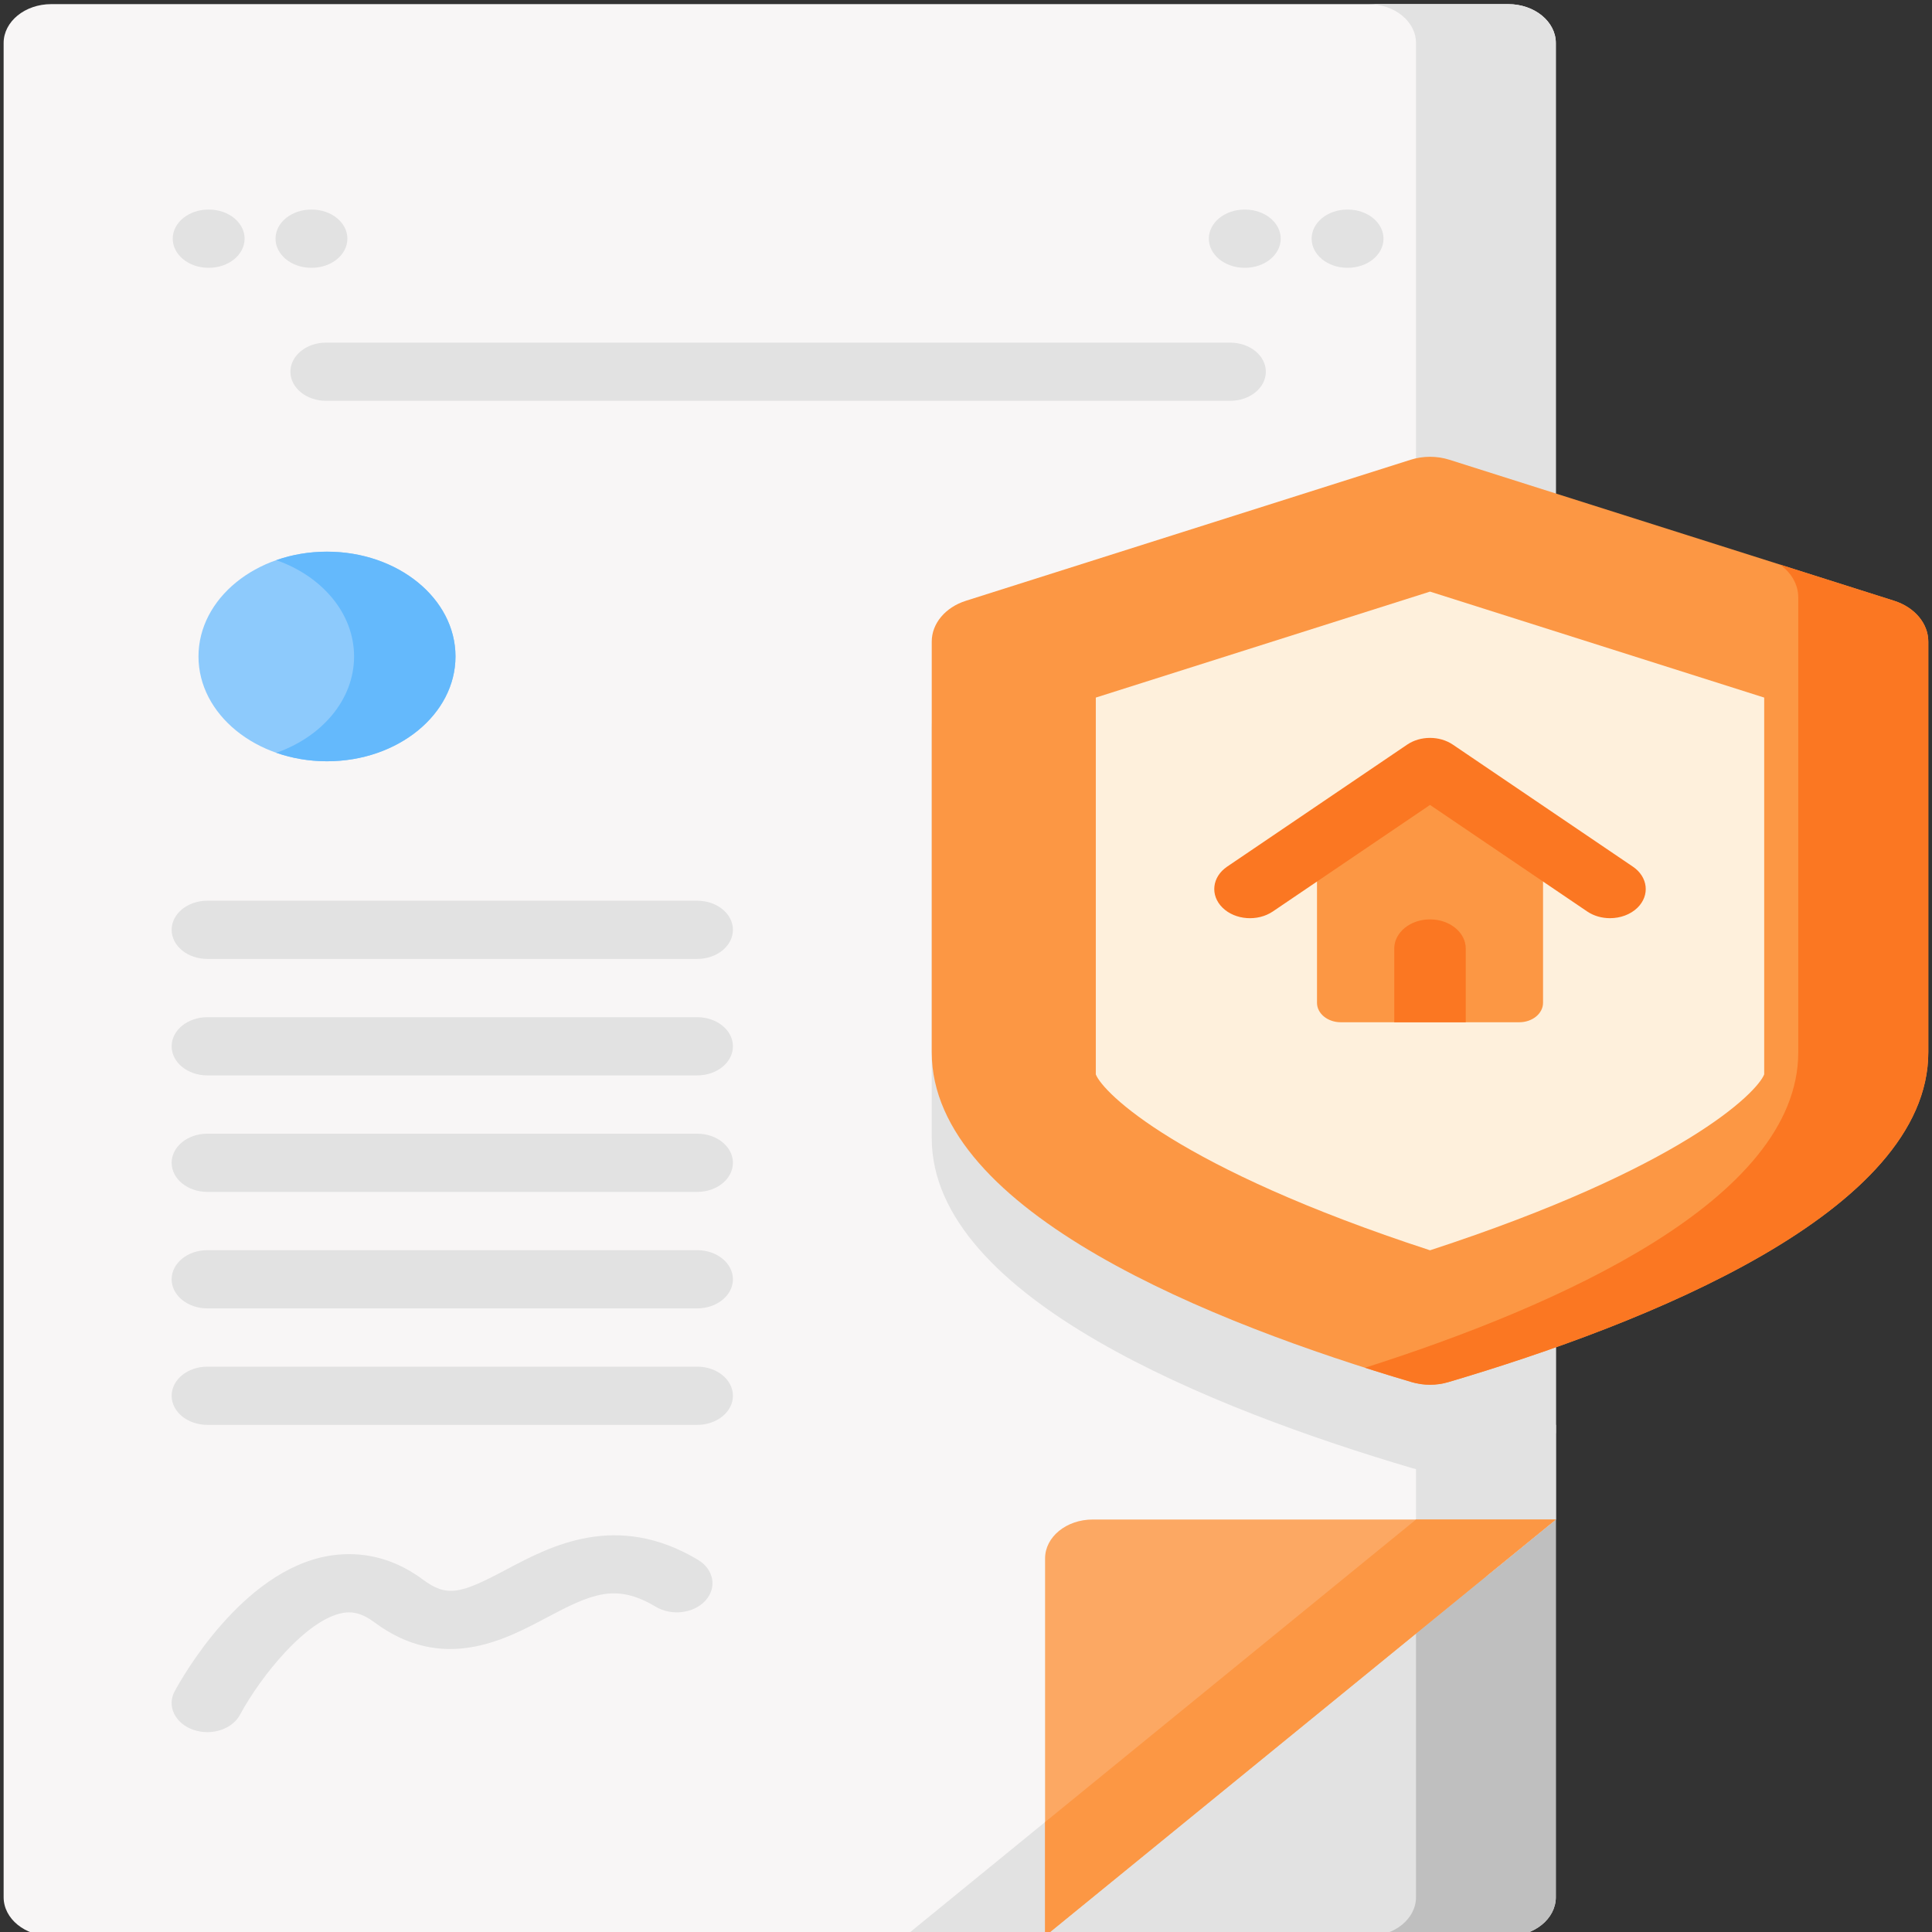
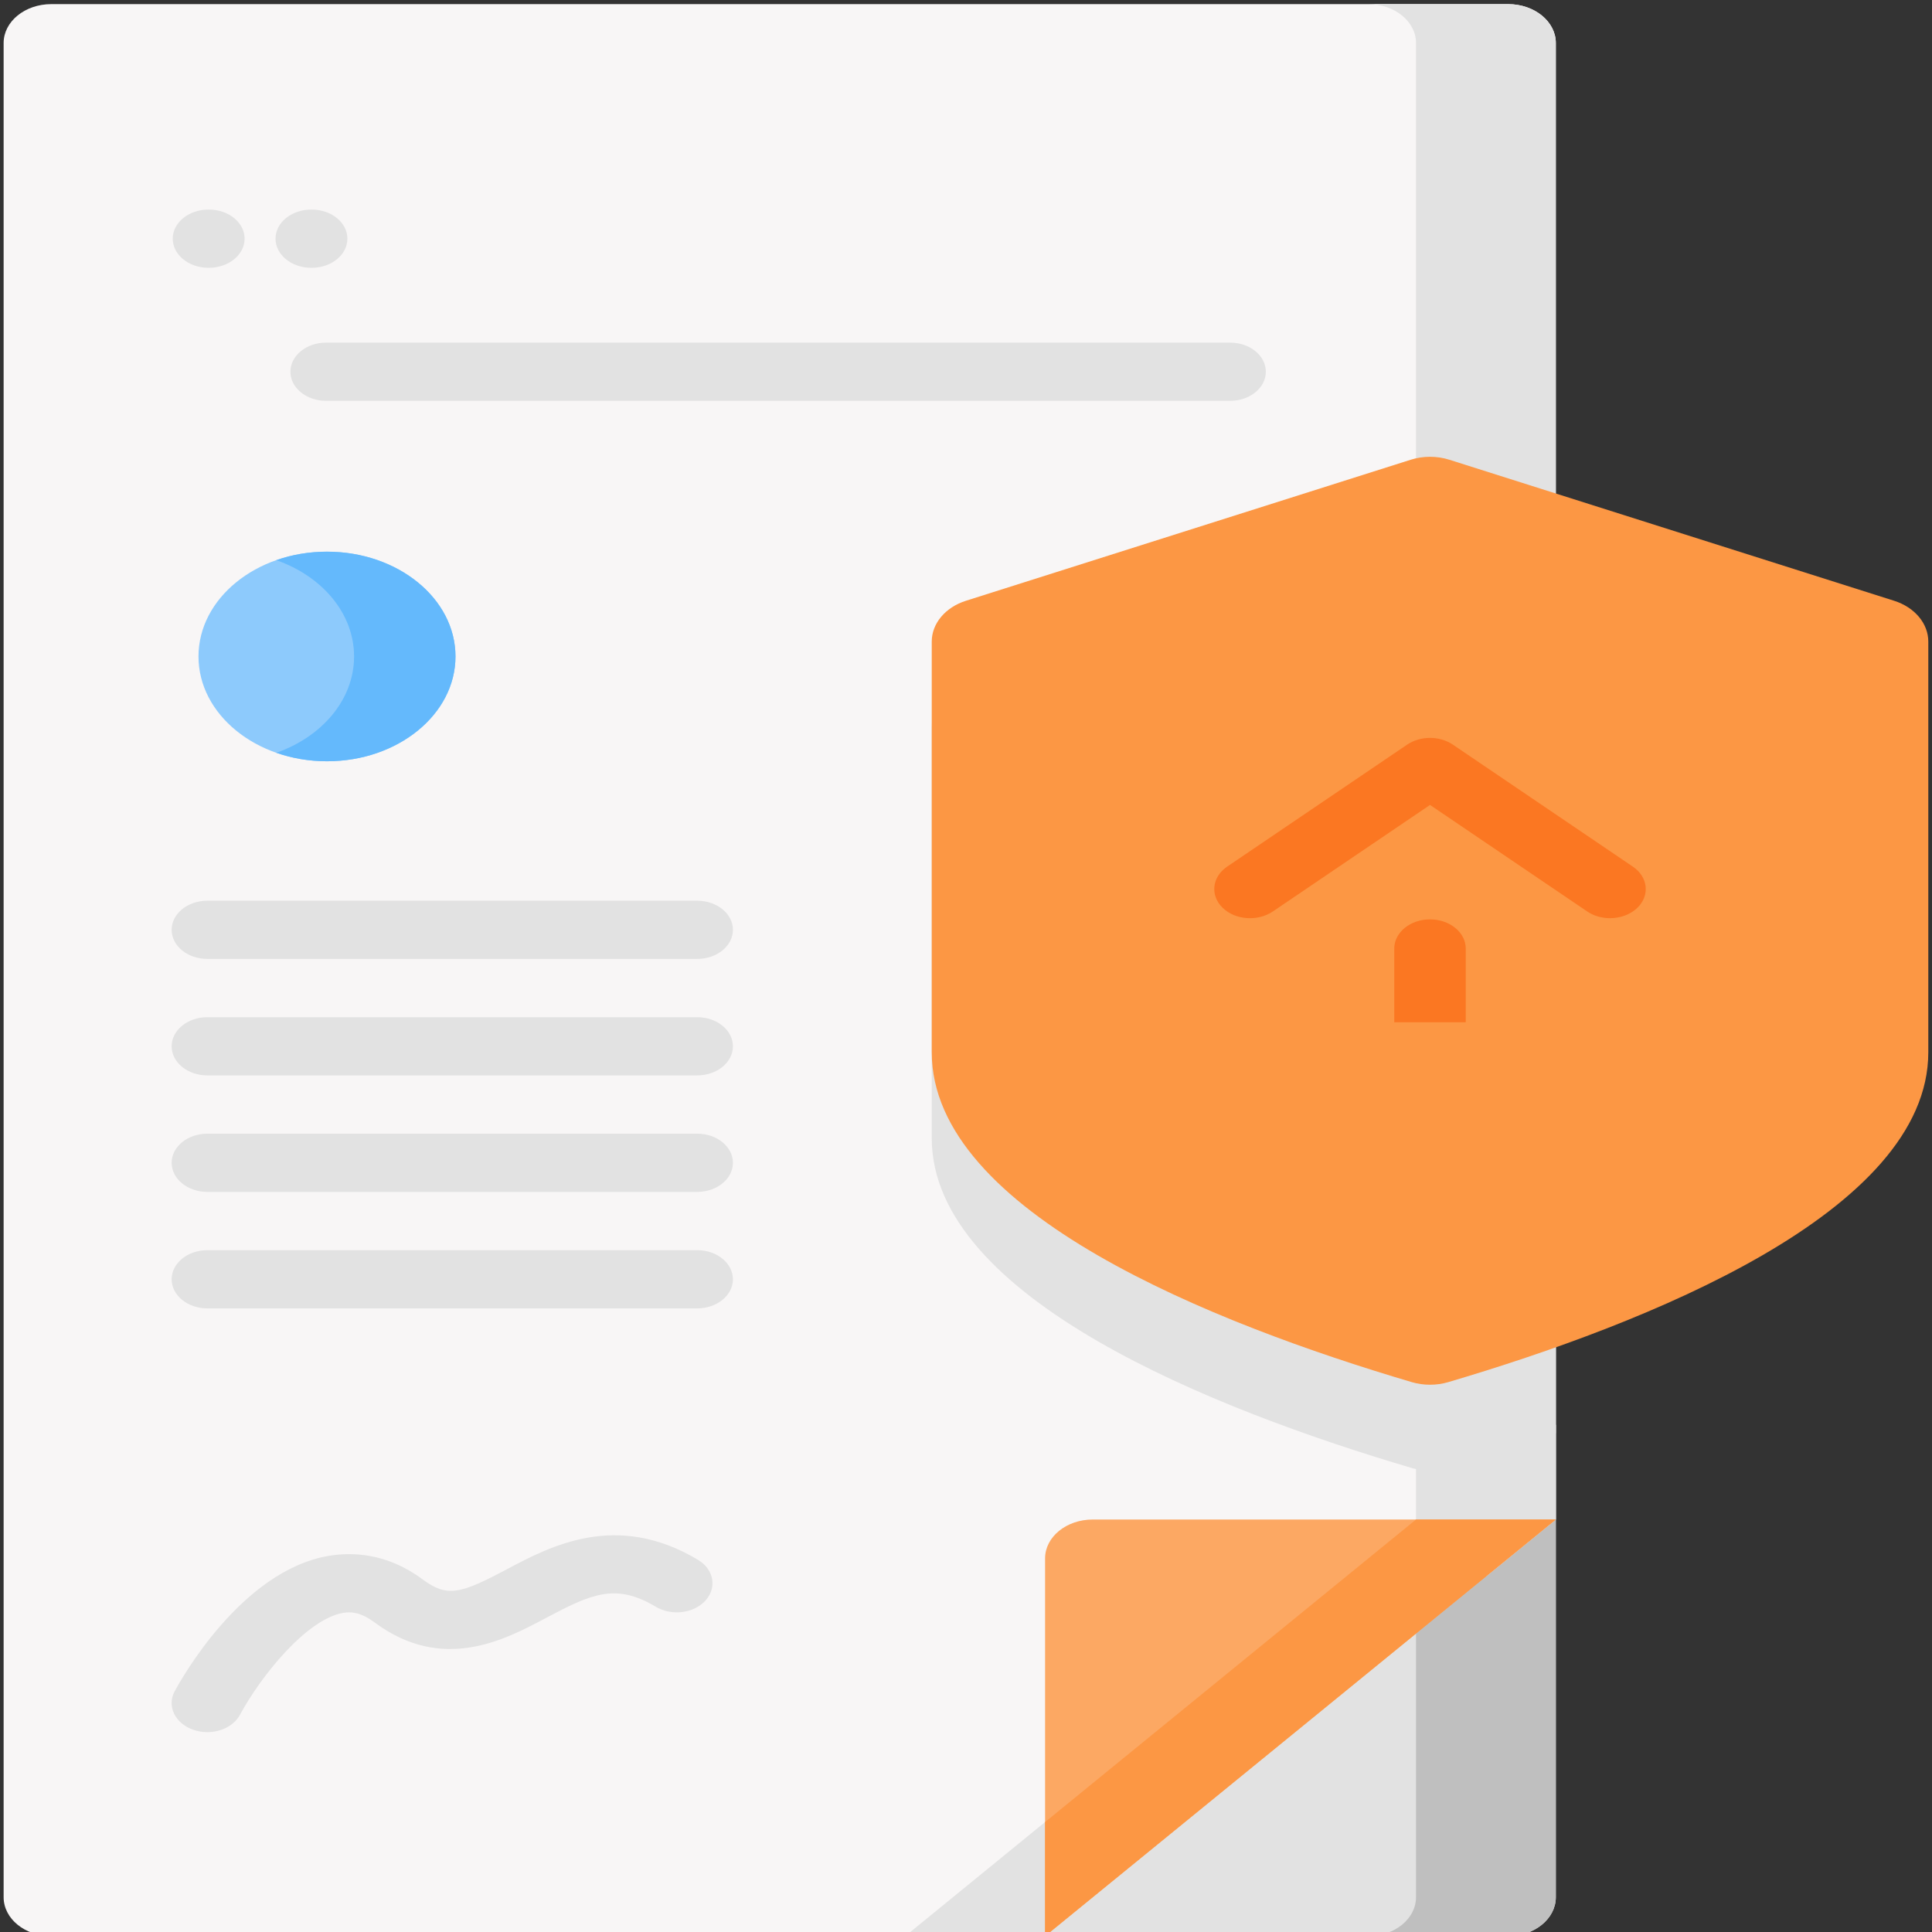
<svg xmlns="http://www.w3.org/2000/svg" xmlns:ns1="https://boxy-svg.com" viewBox="0 0 60 60" width="60px" height="60px">
  <rect x="0" y="0" width="60" height="60" fill="#333333" stroke="none" />
  <defs>
    <ns1:export>
      <ns1:file format="svg" />
    </ns1:export>
  </defs>
  <g id="Capa_1" transform="matrix(1.226, 0, 0, 1, -35.722, -3.981)" style="">
    <path d="M 65.119 51.657 L 52.667 64.109 L 67.34 64.109 C 68.007 64.109 68.548 63.568 68.548 62.901 L 68.548 48.228 C 67.405 49.371 66.262 50.514 65.119 51.657 L 65.119 51.657 Z" fill="#e2e2e2" />
    <path d="M 65.119 51.657 L 65.006 51.77 L 65.006 62.901 C 65.006 63.568 64.466 64.109 63.799 64.109 L 67.341 64.109 C 68.007 64.109 68.548 63.568 68.548 62.901 L 68.548 48.228 C 67.405 49.371 66.262 50.514 65.119 51.657 L 65.119 51.657 Z" fill="#bfbfbf" />
    <path d="M 68.548 5.316 L 68.548 51.171 L 66.794 52.925 L 58.572 52.925 C 57.905 52.925 57.365 53.466 57.365 54.132 L 57.365 62.353 L 55.61 64.109 L 30.436 64.109 C 29.769 64.109 29.229 63.568 29.229 62.901 L 29.229 5.316 C 29.229 4.65 29.769 4.109 30.436 4.109 L 67.34 4.109 C 68.007 4.109 68.548 4.65 68.548 5.316 L 68.548 5.316 Z" fill="#f8f6f6" />
    <path d="M 68.548 21.975 L 68.548 48.491 C 67.608 48.899 66.685 49.26 65.824 49.571 C 65.524 49.68 65.198 49.68 64.897 49.571 C 59.892 47.757 52.739 44.295 52.739 39.326 L 52.739 26.573 C 52.739 26.012 53.083 25.508 53.606 25.306 L 64.868 20.927 C 65.184 20.804 65.537 20.804 65.853 20.927 L 68.548 21.975 Z" fill="#e2e2e2" />
    <path d="M 52.068 64.109 L 57.365 58.811 L 57.365 62.353 L 55.61 64.109 L 52.068 64.109 Z" fill="#e2e2e2" />
    <path d="M 68.548 5.316 L 68.548 51.171 L 66.794 52.925 L 63.251 52.925 L 65.006 51.171 L 65.006 5.316 C 65.006 4.65 64.466 4.109 63.798 4.109 L 67.341 4.109 C 68.007 4.109 68.548 4.65 68.548 5.316 L 68.548 5.316 Z" fill="#e2e2e2" />
    <path d="M 68.548 51.171 L 55.61 64.109 L 55.61 52.378 C 55.61 51.711 56.15 51.171 56.817 51.171 L 68.548 51.171 L 68.548 51.171 Z" fill="#fca863" />
    <path d="M 68.548 51.171 L 55.61 64.109 L 55.61 60.567 L 65.006 51.171 L 68.548 51.171 Z" fill="#fc9744" />
    <g fill="#e2e2e2" transform="matrix(0.117, 0, 0, 0.117, 23.606, 4.109)">
      <path d="m92.156 458.678c-1.036 0-2.089-.21-3.099-.652-3.904-1.714-5.684-6.264-3.975-10.17 1.427-3.259 14.477-31.951 33.261-35.947 5.032-1.072 12.659-.863 20.416 6.206 5.354 4.88 8.231 3.856 18.212-2.644 9.456-6.158 23.746-15.464 41.396-2.552 3.444 2.52 4.193 7.354 1.673 10.798-2.519 3.444-7.352 4.193-10.798 1.674-8.651-6.329-13.841-3.483-23.839 3.029-8.889 5.789-22.324 14.54-37.053 1.117-3.118-2.842-5.266-2.838-6.786-2.515-7.937 1.681-17.835 16.822-22.329 27.037-1.273 2.893-4.108 4.619-7.079 4.619z" />
      <path d="m313.608 105.301h-195.734c-4.268 0-7.726-3.459-7.726-7.726s3.459-7.726 7.726-7.726h195.734c4.268 0 7.726 3.459 7.726 7.726s-3.458 7.726-7.726 7.726z" />
      <path d="m92.507 69.987c-.013 0-.025 0-.037 0l-.107-.001c-4.268-.02-7.71-3.495-7.69-7.763.02-4.255 3.476-7.69 7.725-7.69h.037l.107.001c4.268.02 7.71 3.495 7.69 7.763-.02 4.255-3.476 7.69-7.725 7.69z" />
      <path d="m114.762 69.987c-.013 0-.025 0-.037 0l-.107-.001c-4.268-.02-7.71-3.495-7.69-7.763.02-4.255 3.476-7.69 7.725-7.69h.037l.107.001c4.268.02 7.71 3.495 7.69 7.763-.02 4.255-3.475 7.69-7.725 7.69z" />
-       <path d="m316.829 69.987c-.013 0-.025 0-.037 0l-.107-.001c-4.268-.02-7.71-3.495-7.69-7.763.02-4.255 3.476-7.69 7.725-7.69h.037l.107.001c4.268.02 7.71 3.495 7.69 7.763-.02 4.255-3.476 7.69-7.725 7.69z" />
-       <path d="m339.084 69.987c-.013 0-.025 0-.037 0l-.107-.001c-4.268-.02-7.71-3.495-7.69-7.763.02-4.255 3.476-7.69 7.725-7.69h.037l.107.001c4.268.02 7.71 3.495 7.69 7.763-.02 4.255-3.475 7.69-7.725 7.69z" />
      <path d="m198.23 253.439h-106.069c-4.268 0-7.726-3.459-7.726-7.726s3.459-7.726 7.726-7.726h106.069c4.268 0 7.726 3.459 7.726 7.726 0 4.266-3.458 7.726-7.726 7.726z" />
      <path d="m198.23 284.358h-106.069c-4.268 0-7.726-3.459-7.726-7.726s3.459-7.726 7.726-7.726h106.069c4.268 0 7.726 3.459 7.726 7.726s-3.458 7.726-7.726 7.726z" />
      <path d="m198.23 315.278h-106.069c-4.268 0-7.726-3.459-7.726-7.726s3.459-7.726 7.726-7.726h106.069c4.268 0 7.726 3.459 7.726 7.726s-3.458 7.726-7.726 7.726z" />
      <path d="m198.23 346.198h-106.069c-4.268 0-7.726-3.459-7.726-7.726s3.459-7.726 7.726-7.726h106.069c4.268 0 7.726 3.459 7.726 7.726 0 4.266-3.458 7.726-7.726 7.726z" />
-       <path d="m198.23 377.117h-106.069c-4.268 0-7.726-3.459-7.726-7.726s3.459-7.726 7.726-7.726h106.069c4.268 0 7.726 3.459 7.726 7.726s-3.458 7.726-7.726 7.726z" />
    </g>
    <circle cx="37.42" cy="24.368" fill="#8dcafc" r="3.255" />
    <path d="M 40.675 24.368 C 40.675 26.166 39.217 27.623 37.42 27.623 C 36.964 27.623 36.53 27.529 36.136 27.36 C 37.294 26.861 38.106 25.709 38.106 24.368 C 38.106 23.026 37.294 21.875 36.136 21.377 C 36.53 21.207 36.964 21.114 37.42 21.114 C 39.217 21.114 40.675 22.57 40.675 24.368 Z" fill="#64b9fc" />
    <path d="M 64.868 18.26 L 53.606 22.638 C 53.083 22.841 52.739 23.345 52.739 23.906 L 52.739 36.659 C 52.739 41.629 59.892 45.09 64.898 46.904 C 65.197 47.012 65.524 47.012 65.824 46.904 C 70.83 45.09 77.983 41.629 77.983 36.659 L 77.983 23.906 C 77.983 23.345 77.639 22.841 77.116 22.638 L 65.854 18.26 C 65.537 18.136 65.185 18.136 64.868 18.26 L 64.868 18.26 Z" fill="#fc9744" />
-     <path d="M 77.983 23.906 L 77.983 36.659 C 77.983 41.628 70.829 45.09 65.824 46.904 C 65.524 47.013 65.198 47.013 64.898 46.904 C 64.515 46.766 64.119 46.617 63.714 46.458 C 68.589 44.551 74.689 41.247 74.689 36.659 L 74.689 22.536 C 74.689 22.137 74.515 21.766 74.225 21.514 L 77.115 22.638 C 77.638 22.841 77.983 23.344 77.983 23.906 L 77.983 23.906 Z" fill="#fb7722" />
-     <path d="M 65.361 42.81 C 58.973 40.252 57.078 37.918 56.895 37.347 L 56.895 25.645 L 65.361 22.354 L 73.826 25.645 L 73.826 37.347 C 73.643 37.918 71.749 40.252 65.361 42.81 Z" fill="#fef0dc" />
    <path d="M 68.224 30.182 L 68.224 35.124 C 68.224 35.457 67.954 35.728 67.621 35.728 L 63.102 35.728 C 62.767 35.728 62.498 35.457 62.498 35.124 L 62.498 30.182 L 65.361 27.802 L 68.224 30.182 Z" fill="#fc9744" />
    <path d="M 69.92 32.496 C 69.716 32.496 69.511 32.428 69.342 32.287 L 65.361 28.979 L 61.38 32.287 C 60.995 32.607 60.424 32.555 60.105 32.17 C 59.785 31.785 59.838 31.214 60.222 30.895 L 64.782 27.106 C 65.117 26.827 65.604 26.827 65.939 27.106 L 70.499 30.895 C 70.883 31.214 70.936 31.785 70.617 32.17 C 70.438 32.385 70.18 32.496 69.92 32.496 L 69.92 32.496 Z" fill="#fb7722" />
    <path d="M 66.266 33.439 L 66.266 35.728 L 64.455 35.728 L 64.455 33.439 C 64.455 32.939 64.861 32.533 65.361 32.533 C 65.86 32.533 66.266 32.939 66.266 33.439 Z" fill="#fb7722" />
  </g>
</svg>